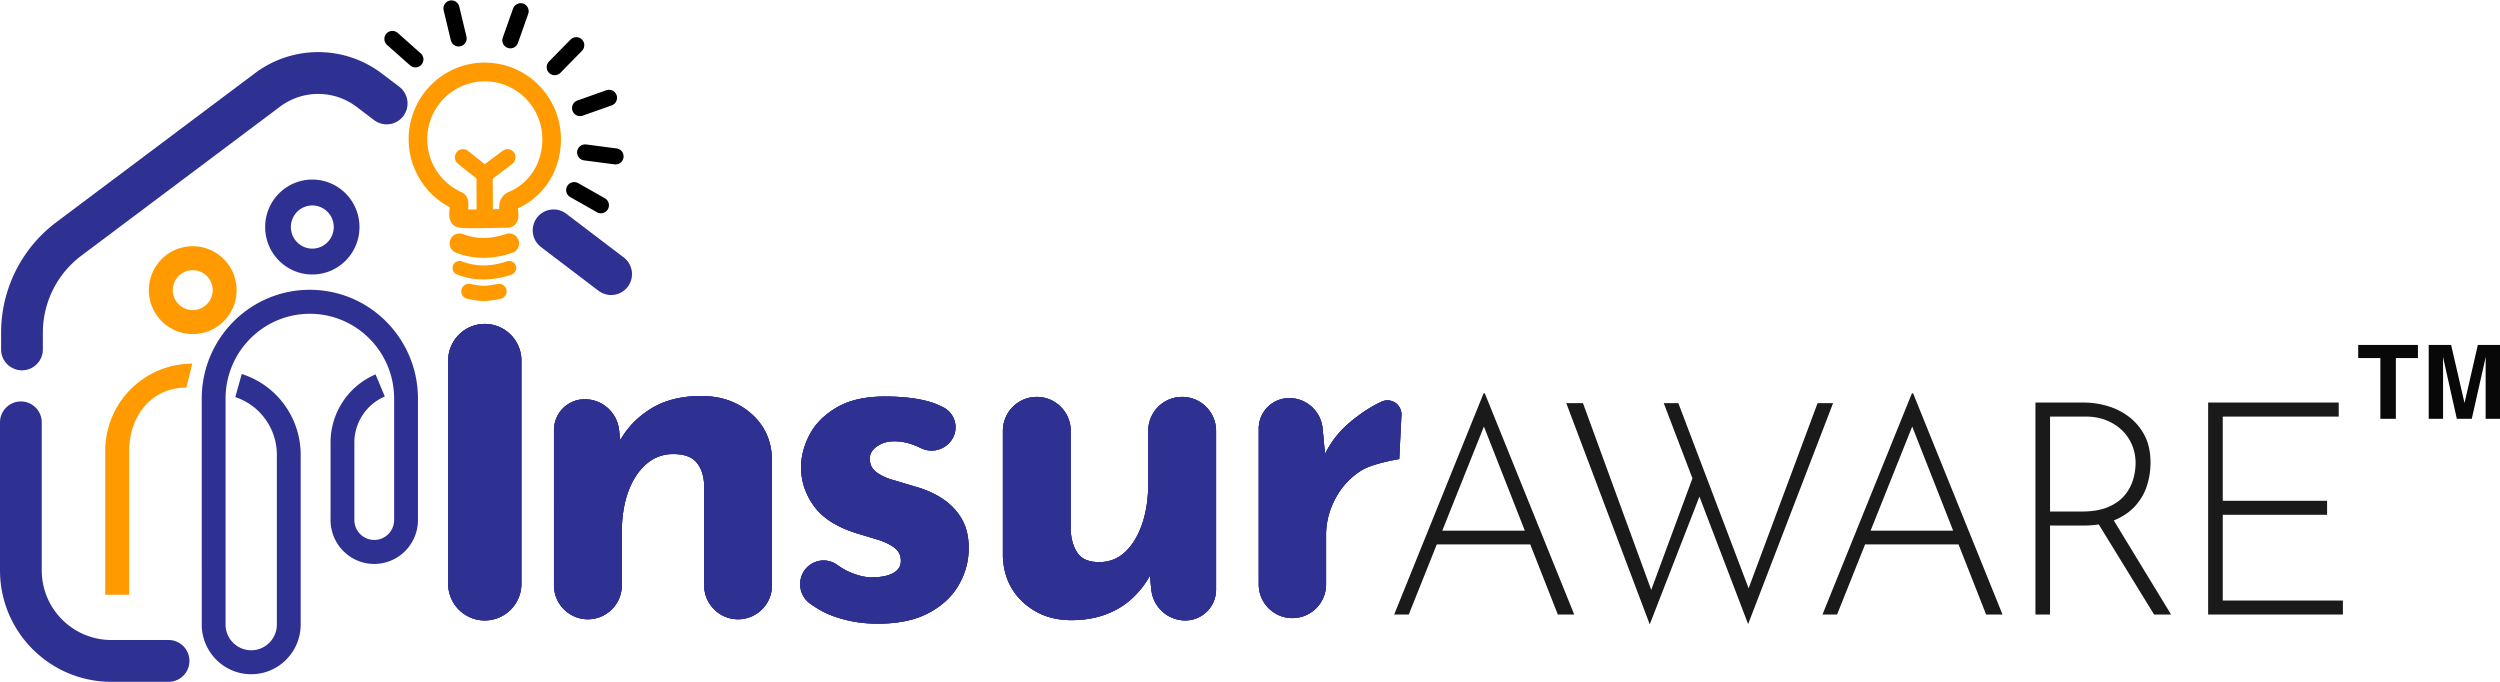
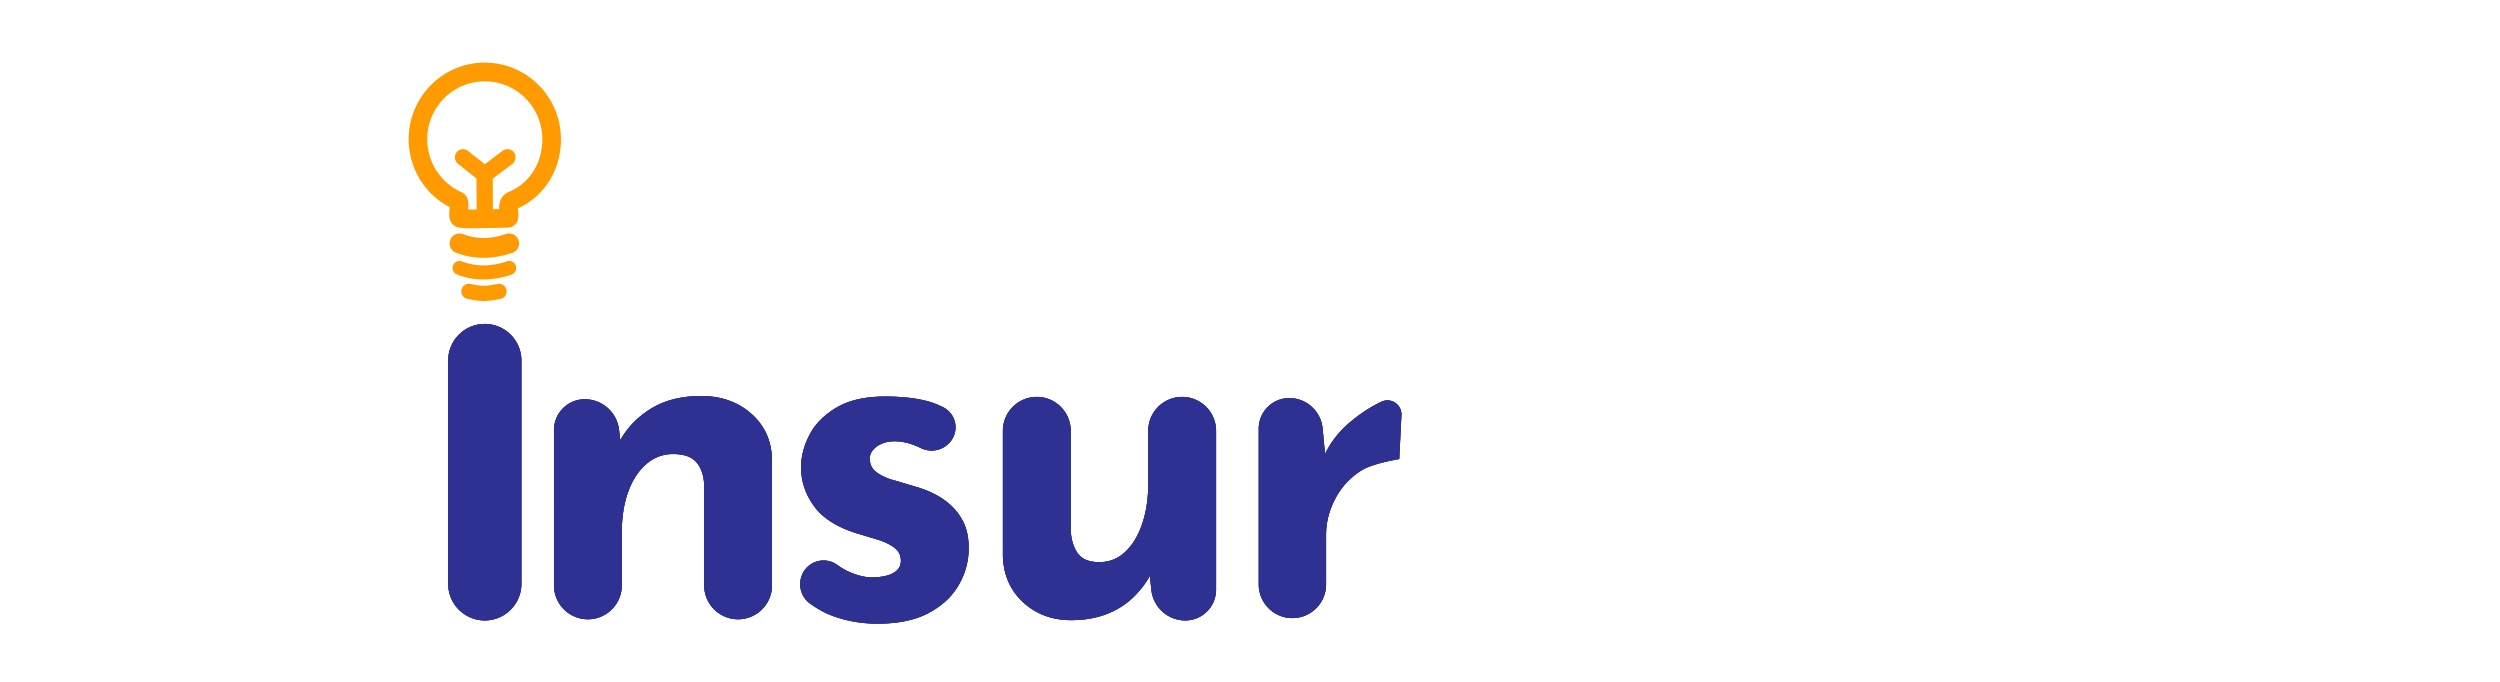
<svg xmlns="http://www.w3.org/2000/svg" xmlns:xlink="http://www.w3.org/1999/xlink" width="297" height="81">
  <g fill="none" fill-rule="evenodd">
    <g fill-rule="nonzero">
      <path d="M60.167 34.433c.1.489-.213.966-.699 1.066l-.177.036-.171.033-.166.031-.16.028-.078.013-.152.024-.146.021c-.359.05-.666.076-.926.076s-.567-.025-.926-.076l-.146-.021-.152-.024-.078-.013-.16-.028-.166-.031-.171-.033-.177-.036c-.486-.1-.798-.578-.699-1.066a.9.9 0 0 1 1.06-.703l.075.015.146.029.14.027.068.013.132.024.127.021.121.019.116.017.11.015.105.013.05.006.096.01.09.007.085.005.079.003h.019 0l.054.001.073-.001.079-.003.085-.005.09-.007.096-.01.05-.006.105-.013.11-.015.116-.017.121-.019.127-.021.132-.024.209-.039.146-.029.075-.015a.9.9 0 0 1 1.06.703zm1.114-2.865c.146.436-.087.909-.521 1.056-1.127.382-2.235.574-3.32.574-1.095 0-2.146-.196-3.148-.587-.427-.167-.638-.649-.473-1.079.162-.419.623-.632 1.042-.487l.03.011a6.94 6.94 0 0 0 2.548.474c.9 0 1.83-.161 2.791-.487.434-.147.904.088 1.05.524zm.327-3.028c.207.618-.124 1.288-.738 1.496-1.162.393-2.306.592-3.43.592a8.93 8.93 0 0 1-3.273-.61c-.604-.236-.904-.92-.67-1.528a1.17 1.17 0 0 1 1.519-.674c.77.3 1.575.45 2.423.45.827 0 1.683-.143 2.57-.432l.111-.037c.614-.208 1.28.124 1.487.742zm-4.014-21.1c4.996 0 9.046 4.074 9.046 9.1 0 3.635-1.943 6.751-5.078 8.199h0l-.044.02.003.04.004.048.008.084.032.283.011.111.006.065.005.059.003.054.002.051h0v.095l-.006.094-.005.049-.006.053c-.081.66-.556 1.204-1.315 1.204h0-.075l-2.18.042-.519.008-.516.006-.465.004-.38.001-.27-.001-.247-.003-.225-.005-.154-.005-.143-.006-.089-.005-.083-.005-.116-.009-.071-.007-.066-.007-.062-.008-.057-.008-.052-.009-.024-.005h0l-.046-.01c-.374-.088-.666-.326-.842-.643a1.63 1.63 0 0 1-.191-.623 2.96 2.96 0 0 1-.013-.492h0l.006-.105.004-.056h0l.009-.118.025-.295.006-.072-.073-.038c-2.887-1.543-4.762-4.561-4.802-7.93h0l-.001-.109c0-5.026 4.05-9.1 9.046-9.1zm0 2.223c-3.775 0-6.836 3.079-6.836 6.877a6.88 6.88 0 0 0 4.062 6.287h0l.043.02c.524.253.721.701.771 1.229a3.16 3.16 0 0 1 .008.456h0l-.006.106-.008.114-.01.13.102.001.363.002h.328l.21-.002-.015-3.677-2.199-1.751c-.419-.333-.489-.945-.158-1.366.324-.412.913-.489 1.33-.18l.028.022 1.981 1.578 2.126-1.595c.428-.321 1.021-.233 1.353.198.26.337.235 1.013-.169 1.339l-.028.022-2.331 1.748.016 3.636.753-.015-.002-.058a2.5 2.5 0 0 1 .092-.822h0l.019-.061c.162-.488.503-.877 1-1.085 2.473-1.036 4.012-3.417 4.012-6.277 0-3.798-3.061-6.877-6.836-6.877z" fill="#ff9a00" />
-       <path d="M167.361 73.006l3.331-8.335h11.099l3.278 8.335h1.948l-10.624-26.282h-.142l-10.624 26.282h1.735zm13.789-9.966h-9.806l4.944-12.369 4.862 12.369zm14.84 11.137l5.903-15.179 5.784 15.144 10.093-26.247h-1.842l-8.193 21.995-8.346-21.995h-1.735l3.409 8.93-4.897 13.257-8.109-22.187h-1.983l9.916 26.282zm22.254-1.17l3.331-8.335h11.099l3.278 8.335h1.948l-10.624-26.282h-.142l-10.624 26.282h1.735zm13.789-9.966h-9.806l4.944-12.369 4.862 12.369zm11.511 9.966v-10.57h3.896a12.55 12.55 0 0 0 1.882-.132l.011-.001 6.572 10.703h2.019l-6.807-11.177.078-.031c.902-.378 1.656-.869 2.26-1.471l.219-.231c.637-.709 1.098-1.507 1.381-2.394s.425-1.803.425-2.749c0-1.253-.236-2.329-.708-3.228a6.55 6.55 0 0 0-1.859-2.217c-.767-.579-1.617-1.005-2.55-1.277s-1.871-.408-2.815-.408h0-5.737v25.183h1.735zm3.789-12.237h-3.789V49.49h4.25c.897 0 1.712.148 2.444.443s1.358.698 1.877 1.206a5.19 5.19 0 0 1 1.186 1.756c.272.662.407 1.371.407 2.128a6.88 6.88 0 0 1-.301 1.968 5.22 5.22 0 0 1-1.009 1.862c-.472.567-1.121 1.029-1.948 1.383s-1.865.532-3.117.532h0zm31.002 12.237v-1.667h-14.272V61.159h12.395v-1.667h-12.395V49.49h13.776v-1.667h-15.512v25.183h16.008z" fill="#1a1a1b" />
-       <path d="M284.628 49.754v-7.219h2.621v-1.553h-7.095v1.553h2.633v7.219h1.842zm5.609 0V43.71l-.006-.607-.006-.711h0l1.646 7.362h1.777l1.658-7.362-.006.711-.006.717v5.934H297v-8.772h-2.633l-1.581 6.898-1.593-6.898h-2.662v8.772h1.705z" fill="#080808" />
-       <path d="M22.845 43.2l-.711 2.846c-4.099 0-6.719 3.293-6.786 7.38l-.001.124v17.102h-2.843V53.551a10.35 10.35 0 0 1 10.17-10.349l.171-.001zm.052-13.949c2.879 0 5.213 2.336 5.213 5.218s-2.334 5.218-5.213 5.218-5.213-2.336-5.213-5.218 2.334-5.218 5.213-5.218zm0 2.846a2.37 2.37 0 1 0 0 4.743 2.37 2.37 0 1 0 0-4.743z" fill="#ff9a00" />
-       <path d="M36.81 34.429c7.022 0 12.728 5.674 12.842 12.716l.002.214v14.41c0 2.887-2.325 5.227-5.192 5.227-2.839 0-5.146-2.294-5.192-5.141l-.001-.086v-9.182a8.83 8.83 0 0 1 1.179-4.413 8.75 8.75 0 0 1 4.072-3.653l.097-.042 1.098 2.626a5.95 5.95 0 0 0-3.616 5.41v.072 9.182a2.37 2.37 0 0 0 2.362 2.378 2.37 2.37 0 0 0 2.362-2.337V47.359c0-5.567-4.483-10.08-10.013-10.08-5.475 0-9.923 4.423-10.012 9.914l-.001.167v26.824c0 1.694 1.364 3.068 3.047 3.068 1.666 0 3.02-1.346 3.047-3.017V54.034c0-3.121-1.993-5.884-4.931-6.855v-.029l.758-2.719c4.126 1.304 6.947 5.127 7.003 9.471l.001.132v20.148c0 3.268-2.632 5.917-5.878 5.917-3.214 0-5.825-2.597-5.877-5.819l-.001-26.922c0-7.141 5.75-12.93 12.843-12.93zm.293-13.096c3.094 0 5.602 2.525 5.602 5.639s-2.508 5.639-5.602 5.639-5.602-2.525-5.602-5.639 2.508-5.639 5.602-5.639zm0 3.076c-1.406 0-2.546 1.148-2.546 2.563s1.14 2.563 2.546 2.563 2.546-1.148 2.546-2.563-1.14-2.563-2.546-2.563zM45.38 8.746l2.057 1.564a2.49 2.49 0 0 1 .476 3.481 2.48 2.48 0 0 1-3.475.477l-2.057-1.564c-2.616-1.989-6.192-2.059-8.877-.204l-.242.174-23.61 17.71c-2.777 2.083-4.451 5.327-4.556 8.801l-.005.348v1.978c0 1.372-1.111 2.484-2.48 2.484-1.315 0-2.391-1.025-2.475-2.321l-.005-.163v-1.978a16.41 16.41 0 0 1 6.242-12.891l.306-.235 23.61-17.71a12.51 12.51 0 0 1 15.092.049zm21.742 16.539l.145.102 6.835 5.197a2.49 2.49 0 0 1 .476 3.481 2.48 2.48 0 0 1-3.331.579l-.145-.102-6.835-5.197a2.49 2.49 0 0 1-.476-3.481 2.48 2.48 0 0 1 3.181-.669l.15.091zM2.48 47.694c1.315 0 2.391 1.025 2.475 2.321l.005.163v17.573c0 4.489 3.566 8.143 8.015 8.277l.253.004h6.798c1.37 0 2.48 1.112 2.48 2.484 0 1.317-1.023 2.395-2.317 2.479l-.163.005h-6.798C6.027 81 .17 75.237.004 68.064L0 67.751V50.178c0-1.372 1.111-2.484 2.48-2.484z" fill="#2e3192" />
    </g>
-     <path d="M46.615 4.626l2.736 2.427m19.109-1.686L65.898 7.98m6.453 3.641l-3.44 1.219m4.219 5.74l-3.617-.473m1.878 6.278l-3.178-1.802M53.631 1l.857 3.567m7.364-3.234L60.629 4.79" stroke="#000" stroke-width="1.908" stroke-linecap="round" />
    <g fill-rule="nonzero" fill="#2e3192">
      <use xlink:href="#B" />
      <use xlink:href="#B" />
      <use xlink:href="#B" />
    </g>
  </g>
  <defs>
    <path id="B" d="M105.124 47.107c2.111 0 3.895.212 5.353.637.434.126.949.334 1.545.625.095.046.188.098.277.156 1.234.795 1.591 2.442.797 3.678a2.88 2.88 0 0 1-3.715 1.02l-.257-.122c-.902-.405-1.736-.627-2.504-.666-.691-.039-1.276.039-1.756.232s-.854.444-1.122.753-.403.637-.403.984c-.038.733.24 1.313.835 1.737s1.353.753 2.274.984l2.705.811c1.228.386 2.283.907 3.166 1.563s1.564 1.438 2.043 2.345.72 1.998.72 3.272c0 1.544-.393 3.001-1.18 4.372s-1.976 2.48-3.569 3.33-3.617 1.274-6.073 1.274c-2.072 0-4-.367-5.785-1.1-.64-.263-1.372-.681-2.196-1.254l-.084-.061a2.85 2.85 0 0 1-.568-3.983c.892-1.192 2.566-1.463 3.788-.614.535.372.97.634 1.306.788 1.055.483 2.005.724 2.849.724.652 0 1.238-.068 1.756-.203s.931-.347 1.238-.637.46-.666.46-1.129c0-.656-.259-1.177-.777-1.563s-1.18-.705-1.986-.955l-2.59-.782c-2.302-.733-3.962-1.805-4.979-3.214s-1.525-2.943-1.525-4.603c0-1.274.336-2.557 1.007-3.851s1.746-2.374 3.223-3.243 3.386-1.303 5.727-1.303zm35.317.047c2.225 0 4.029 1.807 4.029 4.035h0v18.859a3.66 3.66 0 0 1-3.655 3.661 4.06 4.06 0 0 1-4.035-3.641h0l-.173-1.658.035-.063c-.576 1.042-1.305 1.969-2.187 2.779s-1.928 1.438-3.137 1.882-2.561.666-4.058.666c-2.264 0-4.164-.705-5.698-2.114s-2.341-3.233-2.418-5.472h0v-14.9c0-2.229 1.804-4.035 4.029-4.035s4.029 1.807 4.029 4.035h0v11.889c.077 1.119.365 2.017.863 2.693s1.343 1.013 2.533 1.013 2.216-.405 3.079-1.216 1.535-1.921 2.015-3.33.72-3.001.72-4.777h0v-6.272c0-2.229 1.804-4.035 4.029-4.035zm-82.848-8.669c2.403 0 4.35 1.951 4.35 4.357h0v26.51c0 2.406-1.948 4.357-4.35 4.357s-4.35-1.951-4.35-4.357h0v-26.51c0-2.406 1.948-4.357 4.35-4.357zm25.717 8.564c2.379 0 4.365.705 5.957 2.114s2.408 3.233 2.446 5.472h0v14.9c0 2.229-1.804 4.035-4.029 4.035s-4.029-1.807-4.029-4.035h0V57.646c-.038-1.119-.336-2.017-.892-2.693s-1.487-1.013-2.792-1.013c-1.228 0-2.302.405-3.223 1.216s-1.631 1.911-2.13 3.301-.748 2.992-.748 4.806h0v6.272c0 2.229-1.804 4.035-4.029 4.035s-4.029-1.807-4.029-4.035h0V51.092a3.66 3.66 0 0 1 3.655-3.661c2.084 0 3.837 1.563 4.077 3.636h0l.142 1.226-.034.059.182-.311c.801-1.32 1.87-2.42 3.207-3.301l.34-.216c1.612-.984 3.588-1.477 5.929-1.477zm69.851.244c2.056 0 3.774 1.566 3.967 3.616h0l.285 3.023-.007.015.146-.286c.645-1.224 1.476-2.293 2.494-3.209l.311-.27c1.266-1.062 2.523-1.882 3.77-2.461h0l.15-.061a1.66 1.66 0 0 1 .633-.092c.918.046 1.625.828 1.58 1.748l-.259 5.22s-3.149.5-4.492 1.35a8.69 8.69 0 0 0-3.108 3.358c-.729 1.39-1.094 2.818-1.094 4.285h0v5.895c0 2.213-1.791 4.006-4 4.006s-4-1.794-4-4.006h0v-18.5a3.63 3.63 0 0 1 3.626-3.632z" />
  </defs>
</svg>